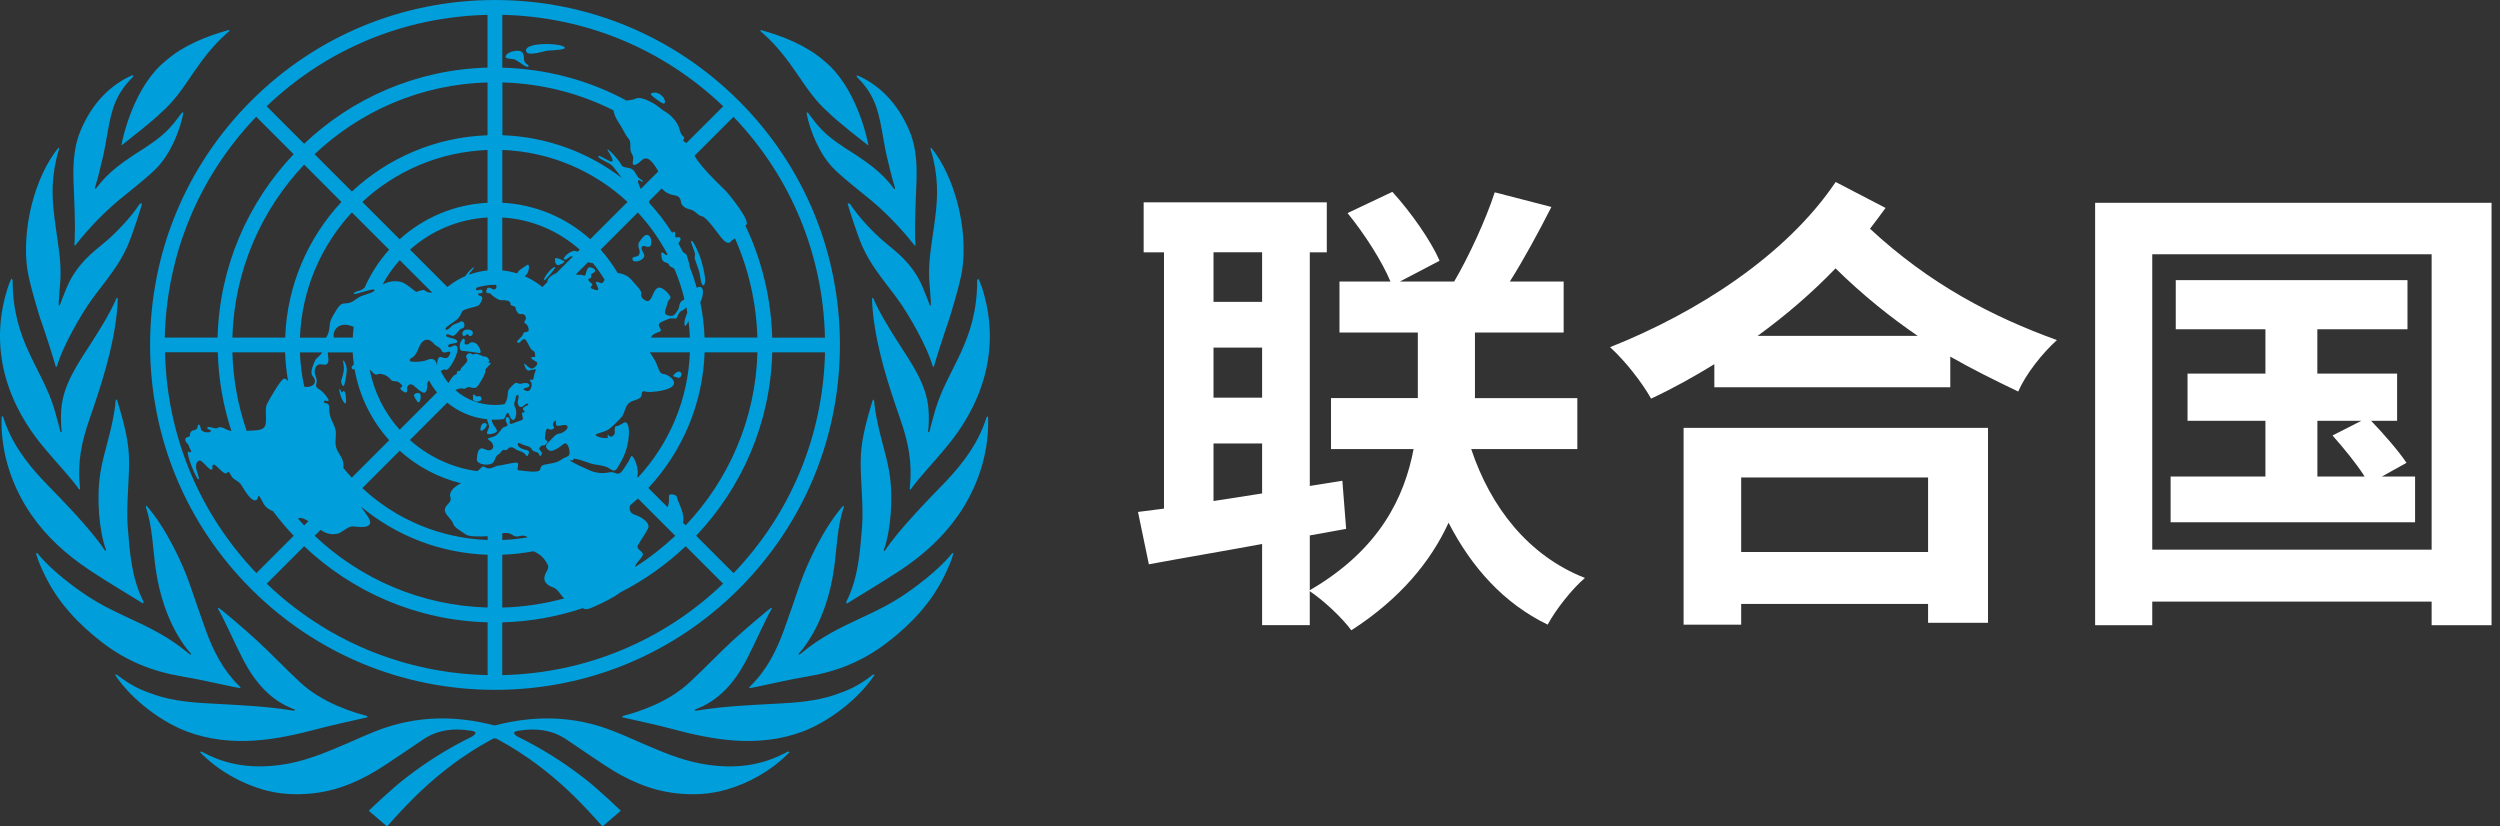
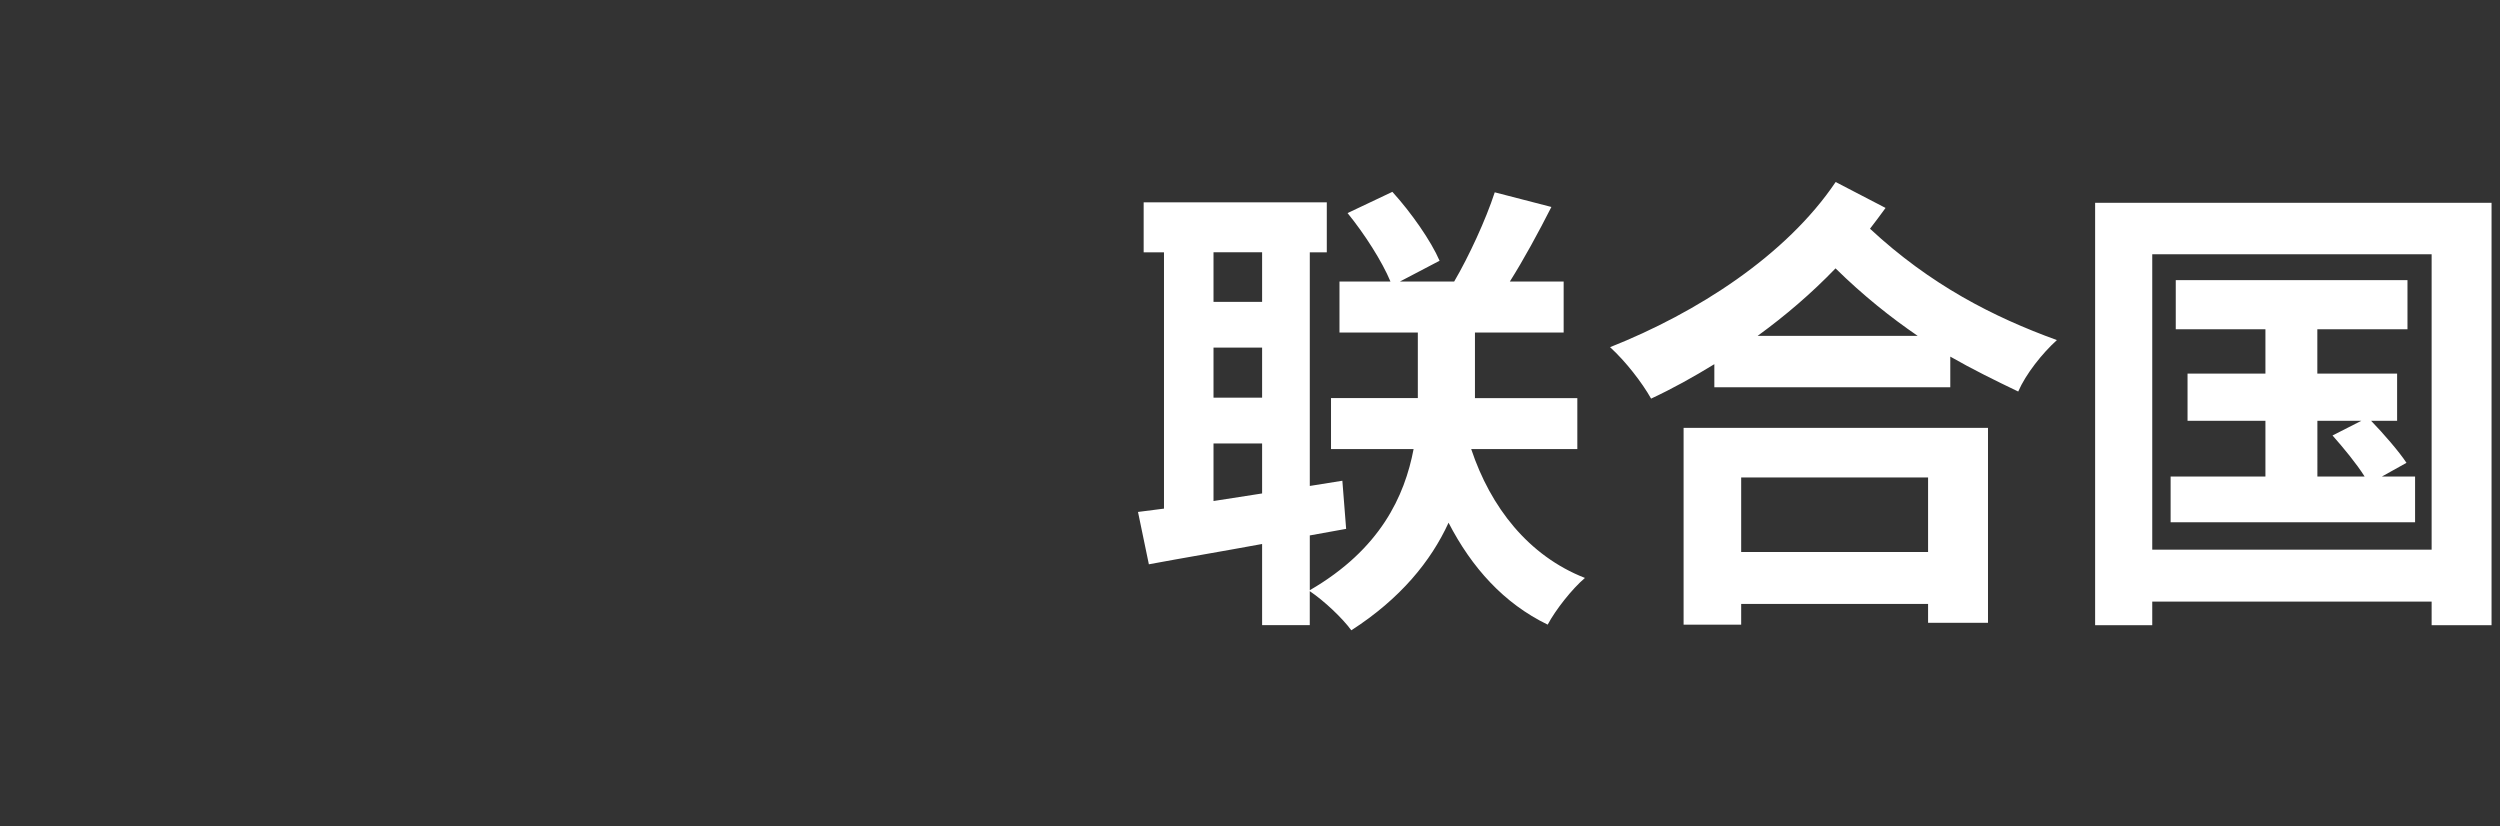
<svg xmlns="http://www.w3.org/2000/svg" fill="none" height="40" viewBox="0 0 121 40" width="121">
  <rect x="0" y="0" width="121" height="40" fill="#333333" stroke="none" />
-   <path d="m38.148 36.378c.022-.006.054.019.063.032-.873.895-1.992 1.507-3.067 1.812-.797.227-1.598.265-2.421.173-1.264-.142-2.377-.649-3.423-1.337-.627-.413-1.245-.832-1.866-1.254-.712-.485-1.497-.574-2.323-.438-.448.047-.107.265-.041.296 1.11.542 2.156 1.195 3.13 1.948.662.485 1.847 1.63 1.847 1.63l-.886.76s-.674-.756-.971-1.053c-1.942-2.024-3.663-2.913-4.044-3.133-.066-.038-.132-.076-.199-.076s-.132.038-.199.076c-.381.221-2.103 1.11-4.044 3.133-.293.293-.971 1.053-.971 1.053l-.886-.76s1.185-1.141 1.847-1.63c.977-.753 2.021-1.406 3.13-1.948.069-.035.407-.249-.041-.296-.826-.136-1.611-.047-2.323.438-.621.422-1.239.842-1.866 1.254-1.046.687-2.159 1.195-3.423 1.337-.82.091-1.623.054-2.421-.173-1.075-.306-2.197-.923-3.067-1.816.013-.013.044-.035.066-.028.076.032.12.057.192.095 1.296.668 2.664.744 4.069.476.958-.186 1.85-.567 2.742-.949.64-.271 1.27-.574 1.929-.791 1.705-.564 3.436-.558 5.173-.117.028.006.057.013.088.016.028-.003.06-.006.088-.016 1.737-.441 3.467-.448 5.173.117.659.217 1.289.517 1.929.791.892.381 1.784.766 2.742.949 1.406.271 2.771.192 4.069-.476.072-.038.117-.06.192-.095zm4.098-3.719c-.744.571-1.22.76-1.838.971-.927.318-1.923.381-2.89.432-1.28.066-2.512.123-3.773.328-.006 0-.013 0-.019.003-.079.013-.117-.022-.088-.047.003-.003.013-.009.019-.013 1.122-.413 1.888-1.283 2.462-2.377.397-.756 1.05-2.238 1.232-2.481.003-.006 0-.054-.013-.063-.085.028-1.321 1.081-1.885 1.601-.697.646-1.352 1.34-2.049 1.986-1.087 1.04-2.654 1.497-3.221 1.642-.013.003-.038.013-.044.019-.016.022-.025.041-.028.05 0 .003 0 .006.003.006.006 0 .019.003.025.006.441.101 1.712.375 2.361.552 1.002.268 2.008.495 3.045.567 1.125.079 2.244-.038 3.291-.429 1.188-.444 2.654-1.491 3.493-2.745 0-.003.003-.009 0-.009-.035-.019-.079-.006-.085 0zm3.83-5.872c-.035.044-.662.864-2.197 1.917-.744.52-1.437.851-2.254 1.229-1.021.476-1.901.908-2.771 1.627-.057.047-.104.082-.161.123-.032.022-.06-.016-.028-.054.041-.05 1.321-1.359 1.705-4.132.132-.968.151-2.014.467-2.947.009-.028-.009-.06-.019-.076 0 0-.009.003-.013.006-.939 1.075-1.721 2.745-2.087 3.789-.259.741-.504 1.482-.772 2.219-.362.999-.835 1.935-1.604 2.695-.013.013-.069.072-.069.072s-.009.019-.013.047c0 0 .003.009.006.006.11-.019.183-.028.252-.044.854-.176 1.705-.381 2.566-.523 1.437-.239 2.695-.75 3.852-1.639 1.163-.892 2.147-1.932 2.787-3.263.167-.347.325-.684.425-1.062-.022-.009-.057-.006-.079.009zm1.677-6.6c-.369 1.176-1.037 2.131-2.011 3.155-.763.788-2.232 2.279-2.913 3.31-.019.028-.069.016-.051-.035.328-.898.467-2.49.271-3.723-.167-1.053-.627-2.2-.741-3.486 0-.006 0-.006 0-.013-.006-.016-.035-.057-.054-.057 0 .003-.013.022-.044.123-.221.747-.498 1.683-.542 2.553-.057 1.05.142 2.399.057 3.48-.101 1.248-.186 2.481-.756 3.615 0 .006-.003.013-.006.019-.013.032.019.085.019.085h.006c.46-.293 1.765-1.062 2.629-1.639 1.075-.719 2.027-1.573 2.771-2.648.93-1.343 1.469-2.96 1.44-4.605 0-.057-.006-.154-.013-.167-.013-.006-.063.032-.066.038zm-2.774.709s-.016.022-.022.025c-.025.006-.041-.025-.038-.032.041-.334.044-.744.022-1.059-.088-1.232-.832-2.254-1.485-3.278-.34-.536-.93-1.472-1.182-2.102 0-.006-.05-.038-.066-.032-.006.11.016.473.041.709.183 1.765.744 3.493 1.327 5.166.388 1.122.583 2.08.463 3.269-.013.098-.016.11.025.139h.006c.397-.574 1.173-1.377 1.649-1.961.517-.63 3.121-3.597 1.838-7.732-.079-.249-.17-.467-.202-.511-.019 0-.054.051-.06.066.006 2.976-1.431 4.252-2.03 6.285-.113.388-.205.747-.284 1.046zm-2.241-9.245c-.473-.407-1.173-1.132-1.585-1.765 0-.006-.006-.009-.009-.013-.006-.006-.013-.009-.019-.013-.025-.016-.06-.019-.066-.013-.019-.003-.035 0-.035 0 .025.123.435 1.434.7 2.046.381.883.996 1.62 1.57 2.38.041.057.082.11.123.167.577.775 1.5 2.427 1.721 3.275.006.025.057.047.06.038.082-.303.454-1.478.731-2.273.057-.164.548-1.759.646-2.449.281-1.957-.366-4.495-1.507-5.882-.019.006-.035.057-.032.069.022.066.038.117.057.18.025.085.05.17.069.258.296 1.273.199 2.175.051 3.259-.117.864-.284 1.721-.24 2.591.006.145.098 1.217.082 1.258-.016.047-.06.013-.063-.013 0-.006-.142-.397-.281-.725-.057-.142-.117-.277-.167-.375-.457-.911-1.05-1.381-1.812-2.002zm-1.261-7.921c.366.356.652.756.851 1.226.315.738.407 1.85.612 2.689.123.511.202.87.378 1.45.016.05-.038.076-.063.025-.003-.006-.009-.013-.013-.019-.589-.797-1.321-1.296-2.361-1.951-.618-.407-1.091-.772-1.538-1.381-.079-.104-.158-.205-.236-.309-.006-.009-.054-.025-.069-.019 0 .022.009.069.019.129.132.671.583 1.913 1.352 2.648.555.53 1.176.999 1.768 1.488 1.053.883 1.822 1.835 2.071 2.15.003.003.013.013.013.013s.047.032.047.013c0-.003 0-.009 0-.013-.016-.154-.019-.4-.019-.69 0-.646.028-1.51.057-2.102.013-.24.019-.482.019-.722 0-.719-.082-1.428-.385-2.106-.489-1.103-1.22-1.98-2.307-2.522-.063-.032-.148-.063-.205-.079 0 0-.009.035.006.079 0 .003.003.006.006.009zm-4.514-2.084c.63.561 1.138 1.226 1.611 1.92.454.668.905 1.343 1.522 1.879.407.413 1.595 1.336 1.894 1.567.003.003.009.009.013.009.009.003.025 0 .025 0s0-.009 0-.013c-.063-.34-.599-2.843-2.165-4.082-.842-.728-1.961-1.176-3.048-1.475-.013.022 0 .076.006.072.054.044.091.079.142.123zm-24.605 34.194c1.04-.072 2.043-.299 3.045-.567.652-.173 1.923-.451 2.361-.552.006 0 .019-.003.025-.006.003 0 .006-.003.003-.006-.003-.009-.013-.028-.028-.05-.006-.006-.032-.016-.044-.019-.567-.148-2.131-.605-3.221-1.642-.697-.646-1.352-1.34-2.049-1.986-.561-.52-1.797-1.573-1.885-1.601-.013.009-.016.06-.013.063.18.243.832 1.721 1.232 2.481.574 1.094 1.34 1.967 2.462 2.377.006 0 .016.009.019.013.025.028-.009.06-.088.047-.006 0-.013 0-.019-.003-1.261-.205-2.493-.258-3.773-.328-.968-.05-1.967-.114-2.89-.432-.615-.211-1.094-.4-1.838-.971-.006-.003-.05-.016-.085 0v.009c.835 1.254 2.304 2.301 3.493 2.745 1.046.391 2.165.507 3.291.429zm-.977-2.578c.069.016.142.025.252.044 0 0 .006-.006.006-.009-.003-.028-.013-.044-.013-.044s-.057-.06-.069-.072c-.769-.76-1.242-1.696-1.604-2.695-.268-.734-.514-1.478-.772-2.219-.366-1.043-1.147-2.714-2.087-3.789 0 0-.009-.006-.013-.006-.009.016-.028.047-.019.076.315.933.334 1.98.467 2.947.385 2.774 1.661 4.082 1.705 4.132.035.038 0.0.076-.028.054-.057-.041-.104-.076-.161-.123-.87-.719-1.749-1.154-2.771-1.627-.82-.378-1.51-.709-2.257-1.229-1.535-1.05-2.162-1.872-2.197-1.917-.022-.016-.057-.019-.079-.009.104.378.258.716.426 1.062.643 1.33 1.626 2.367 2.786 3.262 1.16.889 2.414 1.399 3.852 1.639.861.142 1.712.35 2.566.523zm-7.092-5.696c.861.577 2.169 1.346 2.629 1.639h.006s.032-.057.019-.085c0-.006-.003-.013-.006-.019-.571-1.132-.659-2.367-.756-3.615-.085-1.081.11-2.43.057-3.48-.047-.87-.322-1.806-.542-2.553-.032-.101-.044-.12-.044-.123-.019 0-.047.041-.054.057v.013c-.113 1.286-.574 2.433-.741 3.486-.195 1.232-.057 2.824.271 3.723.019.054-.032.066-.05.035-.678-1.034-2.147-2.522-2.913-3.31-.974-1.024-1.642-1.976-2.011-3.155 0-.009-.054-.044-.066-.038-.006.013-.009.11-.013.167-.028 1.649.514 3.263 1.441 4.605.744 1.075 1.696 1.929 2.771 2.648zm-.454-3.868h.006c.041-.032.038-.041.025-.139-.12-1.185.076-2.147.463-3.269.58-1.674 1.144-3.404 1.327-5.166.025-.236.047-.599.041-.709-.016-.006-.066.025-.066.032-.252.63-.842 1.567-1.182 2.099-.652 1.024-1.396 2.046-1.485 3.278-.022.312-.019.725.022 1.059 0 .006-.013.041-.038.032-.003 0-.019-.009-.022-.025-.079-.299-.17-.659-.284-1.046-.599-2.033-2.039-3.313-2.03-6.285-.003-.013-.038-.066-.06-.066-.032.047-.123.262-.202.511-1.283 4.136 1.321 7.102 1.838 7.732.476.58 1.251 1.387 1.649 1.961zm-1.863-8.217c.277.794.649 1.97.731 2.273 0 .009.054-.013.06-.038.224-.848 1.144-2.5 1.721-3.275.041-.057.082-.11.123-.167.574-.76 1.188-1.497 1.57-2.38.265-.612.675-1.923.7-2.046 0-.003-.016-.006-.035 0-.009-.003-.041 0-.066.013-.006.003-.013.009-.019.013-.003 0-.006.006-.009.013-.41.634-1.113 1.359-1.585 1.765-.76.621-1.352 1.094-1.812 2.002-.05.098-.107.23-.167.372-.139.328-.277.719-.281.725-.006.025-.047.063-.063.013-.013-.041.076-1.113.085-1.258.044-.87-.123-1.727-.24-2.591-.145-1.084-.246-1.983.05-3.259.019-.085.044-.173.069-.258.019-.066.035-.117.057-.18.003-.013-.013-.063-.032-.069-1.141 1.387-1.787 3.924-1.507 5.882.098.69.589 2.285.646 2.449zm1.649-4.306c0 .29-.006.536-.019.69v.013c0 .016.047-.013.047-.013s.006-.006.013-.013c.249-.315 1.015-1.267 2.071-2.15.589-.489 1.214-.958 1.768-1.488.769-.734 1.22-1.976 1.352-2.648.009-.06.019-.104.019-.129-.016-.006-.063.013-.069.019-.079.104-.158.205-.236.309-.448.608-.92.974-1.538 1.381-1.04.656-1.771 1.154-2.361 1.951-.003.006-.009.013-.013.019-.025.047-.079.025-.063-.025.18-.58.255-.939.378-1.45.205-.842.296-1.951.612-2.689.199-.47.485-.867.851-1.226.003 0 .006-.006.009-.009.016-.044.006-.079.006-.079-.054.013-.139.044-.205.076-1.091.542-1.819 1.418-2.307 2.522-.303.681-.381 1.39-.385 2.106 0 .24.006.482.019.722.028.596.057 1.459.057 2.102zm2.257-4.158s.016.006.025 0c.003 0 .009-.006.013-.009.296-.23 1.485-1.154 1.894-1.567.618-.536 1.069-1.21 1.522-1.879.473-.697.98-1.359 1.611-1.92.05-.047.091-.079.142-.123.006 0 .019-.054.006-.072-1.087.299-2.203.744-3.045 1.475-1.567 1.239-2.102 3.742-2.165 4.082v.013zm17.652 13.639c.123-.186-.183-.303-.262.019-.076.299.139.164.262-.019zm3.341-7.723c-.12-.063-.608.533-.53.63.035.038.571-.602.53-.63zm.104-.104c.072.038.397-.139.337-.186-.06-.047-.441-.224-.448-.117-.013.176.038.262.11.303zm5.882 5.157c-.154.006-.318.23-.274.23.11.006.196.085.284.066.164-.035.142-.303-.009-.296zm-2.131-5.554c-.132.003-.167.148-.038.211.057.028.24 0 .322-.05.088-.057.189-.123.17-.259-.013-.082-.202-.312-.101-.4.107-.095.214.054.322.013.129-.05.117-.123.12-.23.006-.151-.057-.35-.23-.35-.129 0-.356.347-.366.369-.016.038-.053.164 0 .293.079.18.047.391-.199.397zm2.89.025c-.003.079.227.64.252.791.022.151.072.608.195.561.079-.032.069-.309.054-.416-.05-.318-.114-.593-.23-.949-.063-.189-.331-.807-.419-.788-.079.019.132.451.164.593.022.091-.009.129-.013.208zm-1.526-7.452c.142.054.142-.211-.101-.41-.239-.195-.561-.101-.476-.003.079.088.448.366.577.413zm-6.575-1.888c-.287-.186-.047-.441-.277-.612-.161-.12-.612 0-.722.142-.192.249.249.167.41.24.18.079.564.41.634.344.069-.066-.013-.082-.047-.11zm1.743-.876c-.385-.177-1.838-.167-1.8.211.032.322.839.019 1.05 0 .211-.019 1.094-.035.753-.211zm-4.252 16.908c-.019-.072-.145-.06-.114.006s-.038.132.025.217c.085.091.268.079.359.003.054-.057.019-.167-.022-.186-.069-.035-.233.032-.252-.041zm-.561-2.89c.12 0 .117-.088.186-.085.069 0 .013.091.136.091.123 0 .246-.312-.142-.312-.315 0-.274.303-.18.306zm.504.322c-.24-.063-.192.076-.341.091-.246.025-.028-.18-.148-.277-.054-.041-.195.167-.208.299-.006.063-.009.277.095.284s.649.069.832.11c.208.047-.009-.451-.23-.507zm-2.686 2.894c.076 0 .129-.262.082-.394-.047-.129-.284-.032-.306.028-.022.06.148.366.224.366zm-3.518-.025c.009-.114 0-.445-.079-.507s-.069.057-.126.05c-.044-.006-.041-.158-.095-.158-.057 0 .019.262.079.416s.208.404.221.202zm-.085-.804c.019-.038.139-.589.12-.801s-.132-.41-.161-.394c-.038.019.016.145.025.35.009.306-.132.558-.132.659 0 .095.091.309.148.186zm-9.396-1.951c0-4.463 1.737-8.656 4.886-11.808 3.152-3.152 7.344-4.886 11.808-4.886 4.463 0 8.656 1.737 11.808 4.886 3.152 3.152 4.886 7.344 4.886 11.808 0 4.463-1.737 8.656-4.886 11.808-3.152 3.152-7.344 4.886-11.808 4.886-4.463 0-8.656-1.737-11.808-4.886-3.152-3.152-4.886-7.344-4.886-11.808zm5.141 11.048 1.812-1.812c-.356-.375-.694-.772-1.002-1.188-.142-.057-.284-.132-.381-.255-.154-.192-.236-.476-.309-.476-.076 0-.006.18-.17.205-.224.032-.542-.526-.665-.728-.145-.239-.385-.243-.504-.467-.035-.066-.117-.262-.189-.145-.123.199-.552-.435-.659-.391-.114.044-.013.177-.076.23-.123.107-.482-.485-.615-.425-.126.057-.154.132-.161.293-.006.164.195.586.126.618-.101.047-.621-1.277-.507-1.337.063-.035.054.06.126.016.076-.044-.05-.136-.085-.281-.035-.151-.167-.154-.177-.318-.009-.164.224-.11.221-.189 0-.079.019-.17.085-.23.079-.066.258.003.296-.23.035-.199.132-.016.154.132.025.17.46.214.482.098.013-.076-.176-.072-.176-.139 0-.126.24-.006.404.009.072.006.202-.11.362-.025.176.091.287.136.403.154-.394-1.204-.624-2.484-.659-3.811h-2.553c.088 4.019 1.649 7.789 4.426 10.692zm10.537-14.799c.019.028-.167.195-.262.359.296-.11.602-.183.917-.214v-2.563c-1.434.082-2.739.656-3.751 1.557l1.809 1.809c.208-.17.435-.318.678-.441.063-.032.126-.06.192-.088.123-.217.394-.457.416-.422zm-6.314 9.551c0 .05 0 .101-.013.148.132.164.268.322.41.476l1.812-1.812c-.851-.946-1.447-2.128-1.674-3.433-.054.016-.104.006-.132-.044-.038-.063.016-.129.095-.192-.025-.192-.044-.388-.057-.583h-1.207c.013.192.088.47-.038.564-.104.079-.252 0-.347.013-.23.032-.284.312-.224.501.041.129.095.227.072.366-.022.129-.091.23.114.337.186.098.492.482.467.548-.032.085-.217-.079-.23.076-.006.095.274-.025.259.293-.009.186.038.391.091.52.11.268.239.444.23.744-.009.249-.054.523.057.756.114.243.309.438.312.722zm-1.507-4.309c-.148-.17.098-.656.136-.75.041-.101.265-.23.331-.381h-1.072c.022.561.091 1.113.208 1.652.258.095.753-.117.397-.52zm-.674 6.903s-.016.006-.025.013c.098.11.195.221.299.328l.205-.205c-.192-.12-.369-.199-.476-.132zm4.391-13.002-1.806-1.806c-1.488 1.604-2.427 3.726-2.515 6.061h1.267c.211-.34.139-.602.211-.801.069-.189.18-.362.284-.533.095-.151.199-.318.394-.322.413 0 .514-.217.775-.337.262-.12.725-.192.671-.328-.035-.091-.965.268-.987.199-.035-.123.293-.11.432-.236.028-.025.054-.041.079-.054.299-.678.703-1.302 1.192-1.844zm-.325 1.69c.025-.009.05-.022.076-.038.309-.176.719-.142.892-.069.224.098.511.347.64.444.057.044.082-.038.347-.076.11-.016.136.095.293.117.063.009.114.013.161.009l-1.576-1.573c-.322.359-.599.756-.832 1.185zm-1.775 1.945c-.199-.022-.403.063-.511.236-.076.12-.098.255-.069.381h.914c.009-.173.025-.344.047-.514-.117-.06-.258-.095-.378-.107zm2.604 5.081 1.809-1.809c-.148-.18-.277-.375-.388-.58-.028.032-.054.066-.066.098-.038.082.013.35-.101.467-.145.148-.533-.328-.656-.369-.167-.054-.246.132-.236.183.022.139-.006.192-.066.205s-.362-.195-.227-.246c.158-.06-.041-.195-.11-.249-.117-.091-.299-.006-.385-.126-.091-.129-.265-.221-.318-.236-.038-.009-.214-.085-.331-.025-.091.05-.189-.05-.259-.117-.038-.038-.076-.079-.117-.123.214 1.11.728 2.115 1.453 2.925zm1.812-3.124s0-.032.003-.047c0-.003 0-.009 0-.013 0-.013 0-.025.003-.038 0-.006 0-.009 0-.016s0-.016.003-.022c0-.003 0-.009 0-.013 0-.003 0-.009 0-.013 0-.016.006-.032.009-.047.003-.016.006-.032.013-.044 0-.006 0-.009.003-.013.003-.009.006-.019.009-.028 0-.003.003-.009.006-.013.003-.009.006-.016.013-.025 0-.003.003-.006.006-.009.006-.009.013-.022.019-.028.022-.028.054-.035.091-.032.063.009.142.05.221.054.057 0 .11-.013.158-.076.022-.028.041-.06.057-.091.016-.032.025-.063.025-.088 0-.013 0-.022-.006-.032-.013-.028-.05-.035-.123-.013-.016.006-.028.009-.044.013-.032.009-.06.013-.088.016-.016 0-.028 0-.041 0-.041-.006-.076-.022-.101-.06-.009-.013-.016-.025-.022-.044-.009-.022-.019-.041-.032-.057-.044-.066-.11-.098-.18-.139-.035-.022-.069-.041-.104-.072-.016-.016-.035-.032-.051-.051-.013-.016-.025-.028-.038-.041-.006-.006-.009-.009-.016-.013-.009-.009-.016-.016-.025-.025-.006-.006-.013-.013-.019-.016-.006-.006-.016-.013-.022-.016-.006-.006-.016-.013-.022-.016-.006-.003-.013-.009-.019-.013-.009-.006-.016-.009-.025-.016-.006 0-.013-.006-.016-.009-.009-.003-.019-.009-.028-.013-.003 0-.009 0-.013-.003-.013-.003-.022-.006-.035-.009 0 0-.003 0-.006 0-.085-.016-.173.006-.262.088 0 0 0 0-.003 0-.013.013-.028.028-.041.044 0 0 0 .003-.003.006-.013.016-.025.035-.041.057 0 0-0.0.003-.003.006-.013.022-.025.044-.041.069-.028.05-.054.107-.079.176-.208.542-.448.378-.407.571.003.022.063.038.148.044.035 0 .072.003.114.003s.085 0 .129-.003c.044 0 .088-.006.132-.013.022 0 .044-.006.063-.009.013 0 .025-.003.038-.006.013 0 .022-.003.035-.006.009 0 .022-.003.032-.006.013-.003.025-.006.038-.009.006 0 .016-.003.022-.006.019-.006.038-.013.054-.019.028-.013.057-.025.085-.035.025-.009.054-.016.079-.019.054-.009.104-.009.142.003.028.009.088.035.129.095.035.051.066.136.076.205zm2.443-7.864v-2.556c-2.336.088-4.457 1.024-6.061 2.515l1.806 1.806c1.141-1.028 2.623-1.683 4.255-1.765zm0-3.269v-2.556c-3.237.088-6.175 1.396-8.372 3.474l1.806 1.806c1.734-1.617 4.035-2.635 6.566-2.723zm-8.876 1.422c-2.08 2.197-3.385 5.135-3.474 8.372h2.556c.088-2.531 1.106-4.832 2.723-6.566zm-3.474 9.087c.038 1.324.277 2.6.69 3.795h.044c.259-.013.605-.003.769-.129.252-.196.019-.889.176-1.179.195-.359.681-1.207.826-1.214.129-.006.123.091.189.107-.079-.454-.126-.914-.142-1.381h-2.556zm12.35 13.065c-3.433-.088-6.55-1.475-8.876-3.682l-1.812 1.812c2.9 2.777 6.67 4.337 10.692 4.426v-2.553zm0-3.269c-2.266-.079-4.404-.895-6.131-2.336.038.047.072.095.098.139.117.202.526.615.268.782-.217.136-.574.044-.775.041-.221 0-.542.328-.731.359-.243.041-.378.022-.605-.069-.057-.022-.126-.066-.205-.123l-.287.287c2.197 2.08 5.135 3.385 8.372 3.474v-2.556zm0-.898c-.359.025-.905.019-1.031-.069-.268-.186-.586-.369-.624-.511-.066-.255-.413-.448-.413-.687 0-.265.369-.353.268-.624-.079-.214.129-.482.514-.671-1.122-.277-2.134-.826-2.966-1.576l-1.809 1.809c1.664 1.545 3.792 2.427 6.065 2.512v-.183zm.552-3.414c.271-.047.561-.123.807-.148.268-.025-.013.356.148.372.189.019.974.151 1.031-.025.044-.145.057-.211.224-.249.318-.069.567-.06.839-.265.098-.076.296-.101.353-.211.057-.11-.041-.63-.233-.545-.095.041-.208.176-.41.277-.183.091-.312.132-.441-.041-.12-.158.069-.281.167-.388.151-.164.287-.331.454-.331.066 0 .41-.17.381-.328-.038-.202-.438.019-.533-.066-.066-.057-0-.205-.051-.227-.047-.022-.195.18-.079.29.06.057-.095.214-.271.101-.132-.088-.167.4-.158.489.013.088.196.066.072.224-.123.161-.17.041-.258.12-.11.095-.132.132 0 .271.107.11-.063.322-.104.123-.025-.129-.299-.091-.353-.239-.054-.151-.277-.139-.548-.277-.205-.104-.18.205.17.284.296.066.281.104.195.287-.069.151-.057-.117-.407-.211-.227-.06-.236-.18-.413-.176-.18 0-.12.173-.312.129-.145-.035-.167.161-.299.217-.161.069-.151.362-.315.441-.246.12-.747.028-.725-.214.022-.243.035-.422.173-.507.123-.076.328.142.498.066.18-.079.136-.271.025-.394-.032-.041-.164-.107-.161-.148 0-.05.259-.076.388-.161.129-.088.268-.318.334-.372.069-.057.211-.069.224-.12.019-.066-.098-.183-.088-.265.009-.082.038-.142.101-.136.063.006.136.183.095.227-.044.047.032.129.117.095.085-.035.385-.151.473-.176.12-.032-.028-.299.009-.35.035-.044.072.016.117-.032.047-.047-.095-.091-.072-.189.016-.072.331-.158.243-.214-.085-.057-.202.107-.271.139-.158.069-.233-.101-.227-.233 0-.063.088-.287.013-.331-.104-.06-.12.205-.139.259-.025.079-.091.176.022.391.063.117.032.507-.091.548-.129.047-.186-.199-.246-.299-.009-.016-.022-.032-.032-.035 0 0 0 0-.003 0-.006 0-.009-.003-.016 0 0 0-.013.003-.016.009 0 0-.003 0-.003.003-.006.006-.013.013-.019.022-.009.016-.025.044-.041.066-.009.016-.028.057-.054.126-.016.044-.041.069-.091.079-.132.016-.262.022-.397.022-.05 0-.104 0-.154-.003.022.079.044.167.076.224.069.132.205.243.183.34-.022.098-.438.189-.47.117-.041-.091.104-.271.091-.353-.022-.148-.098-.24-.088-.344-.731-.072-1.396-.362-1.935-.804l-1.809 1.809c.892.794 2.014 1.337 3.256 1.507.176-.107.246-.299.385-.195.221.167.485-.057.662-.085zm.161 6.868c1.034-.028 2.039-.183 3.001-.444-.199-.17-.29-.445-.539-.53-.425-.145-.539-.407-.309-.788.123-.205.076-.287-.069-.504-.176-.265-.407-.388-.574-.46-.492.091-.996.151-1.51.167zm1.226-3.398c-.085-.091-.252-.098-.372-.066-.416.114-.277-.217-.854-.132v.325c.416-.016.826-.06 1.226-.126zm9.463 2.241-1.812-1.812c-.936.886-1.998 1.642-3.158 2.232-.381.287-.848.498-1.201.659-.148.066-.309.154-.476.154-.053 0-.101-.019-.148-.047-1.229.413-2.537.649-3.896.687v2.553c4.019-.088 7.789-1.649 10.689-4.426zm-3.575-18.478s-.013.022-.022.028c.422.454.801.949 1.132 1.472.038-.051.069-.095.123-.032.091.104-.095.29.173.243.161-.028.129.176 0 .287.082.148.161.299.236.451.095.041.167.095.18.154.041.18.126.378.145.577.129.322.24.652.334.987.132-.113.281-.05.296.136.016.189-.044.391-.126.561.113.552.186 1.122.205 1.702h2.556c-.047-1.655-.416-3.291-1.081-4.794-.05.041-.12.044-.205.151-.129.164-.337-.041-.454-.183-.214-.265-.719-1.009-.946-1.043-.189-.032-.331-.277-.529-.318-.199-.041-.448-.151-.479-.362-.035-.214-.113-.306-.334-.34-.249-.038-.425-.139-.602-.325l-.612.612s.006.025.006.035zm1.623 15.515.139.139c2.08-2.197 3.385-5.135 3.474-8.372h-2.556c-.088 2.531-1.106 4.832-2.723 6.566l.924.924s.013-.025.019-.038c.076-.161.044-.372.057-.52.006-.098.359-.072.385.085.022.136.091.233.214.571.088.243.129.463.069.649zm-1.942 1.595c-.066.161-.41.454-.35.552.69-.438 1.333-.943 1.926-1.5l-1.806-1.806c-.126.117-.255.23-.388.344-.032.208 0 .369.252.448.274.085.731.362.637.633-.107.243-.375.605-.504.845-.11.205.318.293.236.489zm.422-10.572s-.009.022-.019.032h1.882c-.009-.271-.032-.539-.066-.807-.016.028-.032.057-.044.082-.142.293-.161.117-.151-.013.013-.161.076-.315.136-.479-.016-.088-.032-.173-.047-.259-.057.079-.139.139-.265.202-.082.041-.161.239-.192.312-.035.091-.243-.022-.413.06-.299.145-.605.167-.385.476.139.195-.334.142-.435.391zm-.652-6.03-1.806 1.806c.312.344.586.722.823 1.122.211.032.501.117.69.359.132.17.514.511.454.665-.035.095.044.211.132.271.132.095.227.091.299 0 .132-.17.151-.4.328-.545.217-.18.659.337.659.432 0 .095-.114.117-.148.284-.044.23-.24.501-.019.577.325.11.366-.016.523-.246.072-.104.057-.274.132-.378.051-.066.123-.095.186-.139-.123-.507-.284-.999-.485-1.469-.047-.047-.104-.085-.173-.107-.117-.038-.05-.142-.205-.189-.176-.057-.243-.104-.258-.413-.013-.249.208.082.265.038.013-.009.022-.025.032-.041-.391-.738-.873-1.418-1.434-2.024zm-2.191 2.452c-.085 0-.158-.019-.221-.041l-.596.596c.113.032.239-.013.385.051.158.069.082-.445.325-.397.249.047.312.208.107.284-.164.054.041.189-.158.259-.18.063.148.221.145.293-.003.098-.249.136.12.249.366.114 0-.309.057-.369.069-.072.265.114.318.032.019-.032.057-.082.101-.142-.17-.287-.366-.561-.58-.816zm-.93 9.485c.003.126-.123.025-.161.069-.038.041 1.006.529 1.169.558.113.019.325.098.703.022.252-.05.325.066.441.063.167-.006.277-.233.375-.375.258-.369.211-.419.277-.476.088-.072.34.492.309.848-.006.057-.013.11-.019.161l.028.028c1.488-1.605 2.427-3.726 2.515-6.061h-1.942c.066.11.183.252.306.504.098.202.158.523.322.539.265.025.539.246.548.432.016.388-1.185.479-1.343.432-.132-.041-.221-.05-.23.158-.009.236-.435.236-.602.378-.186.158-.208.448-.334.649-.076.12-.517.539-.64.624-.29.202-.832.211-.583.344.177.095.58.129.53.035-.057-.107.032-.117.098-.028.054.066.243-.063.236-.186-.003-.114-.028-.303.079-.309.173-.013.353-.202.441-.186.098.019.23.236.129.898-.098.662-.413 1.122-.539 1.33-.136.221-.271.053-.454-.041-.233-.12-.58-.114-.826-.195-.129-.041-.839-.309-.832-.211zm12.177-5.163h-2.553c-.091 3.433-1.475 6.55-3.685 8.876l1.812 1.812c2.777-2.9 4.337-6.67 4.426-10.692zm-4.426-11.404-1.891 1.891c.173.303.498.684.958 1.151.189.192.388.381.558.552.161.161 1.195 1.447.993 1.633-.016.013-.032.025-.047.041.804 1.686 1.248 3.543 1.299 5.425h2.553c-.088-4.019-1.649-7.789-4.426-10.689zm-11.193-2.374c2.134.057 4.186.605 6.017 1.595.17-.025.34-.047.454-.101.227-.107.675.136.889.262.196.113.35.284.567.403.221.123.577.482.656.842.079.359.306.334.192.479-.057.072.032.101.139.164l1.778-1.775c-2.9-2.777-6.67-4.337-10.692-4.426zm0 3.269c2.169.076 4.164.835 5.784 2.068-.183-.243-.369-.492-.454-.583-.158-.167-.744-.372-.684-.467s.58.322.671.249c.11-.088-.262-.567-.233-.586.038-.025.479.4.697.782.091.136.331.066.517.195.164.117.176.299.315.419.022.019.315.189.145.17-.05-.006-.123-.11-.18-.057-.035.035.022.214.123.41l.848-.848c-.123-.249-.366-.58-.536-.621-.176-.044-.284.104-.404.205-.12.101-.271.132-.29.066-.022-.076.025-.262.016-.34-.013-.098-.088-.173-.114-.268-.06-.221.028-.47-.104-.618-.148-.161-.249-.407-.362-.593-.126-.202-.353-.514-.369-.782-1.652-.835-3.48-1.302-5.381-1.355v2.556zm0 3.269c1.633.085 3.114.738 4.255 1.765l1.806-1.806c-1.604-1.488-3.726-2.427-6.061-2.515zm0 3.275c.243.025.482.072.716.145.06-.148.214-.224.337-.309.148-.101.255-.214.233.06-.019.192-.098.309-.199.385.249.11.489.246.709.41.047.035.095.076.142.114l.246-.246s-.003-.016-.003-.028c.003-.139.205-.306.438-.407l.797-.797c-.019-.003-.038-.006-.06-.009-.107-.013-.259.208-.362.148-.117-.069.353-.482.561-.404.028.009.06.022.091.035l.101-.101c-1.009-.898-2.314-1.475-3.748-1.557zm-.356.697c-.299 0-.589.044-.87.132-.038.041-.066.072-.044.104.069.104.284-.114.312.085.022.145-.236.038-.214.145.019.085.199.05.202.167.003.107-.107.318-.196.372-.113.072-.728.154-.785.296-.051.123-.104.236-.202.337-.104.11-.596.4-.596.476 0 .18.236-.05.303-.12.104-.11.249-.11.407-.202.217-.123.303.309.069.325-.145.009-.268.419-.495.34-.057-.019-.221-.12-.255-.016-.038.11.34.129.457.205.299.199-.227.186-.312.24-.085.054-.041.17.072.123.11-.047.262-.161.328.025.091.252-.416 1.179-.567 1.081-.082-.054-.164.022-.24.054.101.211.23.407.375.583.101-.167.259-.4.325-.4.095 0 .063-.079.098-.145.044-.082.158.003.164-.107.006-.11.29-.268.322-.429.016-.088-.088-.173-.044-.246.054-.088.091-.101.148-.12.057-.019.189.114.23.057.041-.057.239-.013.391.082.069.044.205-.006.287.11.113.161-.006.177.016.211.019.035.069-.019.101.009.063.063-.296.274-.255.391.041.114-.306.684-.404.775-.132.12-.347-.013-.432.009-.091.025-.11.104-.252.069-.11-.025-.24.019-.362.076.511.451 1.182.722 1.917.722.158 0 .312-.016.463-.038.095-.12.132-.271.154-.422.013-.082 0-.189.041-.262.038-.063.274-.353.369-.35.082.003.139.076.258.038.233-.072.375-.013.378.088.003.139-.293.101-.281.18.006.057.224.139.293.057.132-.148.114-.344.079-.385-.095-.117-.088-.167.047-.12.082.028.082-.296.161-.422.107-.167-.199-.05-.325-.032-.12.016-.221-.24-.221-.328 0-.066.227.23.344.233.132.006.287-.145.287-.259 0-.11-.249-.126-.287-.262-.022-.076.205 0 .189-.072-.016-.063.022-.217-.12-.281-.142-.06-.274-.517-.388-.548-.101-.028-.186.11-.246.161s-.161-.035-.107-.085c.072-.069.243-.214.277-.328.06-.192.306.009.262-.259-.047-.293-.296-.236-.18-.375.117-.142.032-.375-.211-.328-.11.022-.227-.161-.239-.315-.006-.085-.252-.072-.243-.164.019-.186-.259-.205-.429-.192s-.498-.249-.536-.315c-.035-.066-.271.057-.195-.192.076-.246.309.044.407-.025.107-.076.072-.154.057-.214-.019 0-.038 0-.057 0zm-11.048-8.64 1.812 1.812c2.326-2.21 5.444-3.593 8.876-3.685v-2.553c-4.019.088-7.789 1.649-10.692 4.426zm-2.377 11.193c.088-3.433 1.475-6.55 3.682-8.876l-1.812-1.812c-2.777 2.9-4.337 6.67-4.426 10.689z" fill="#009edb" />
  <path d="m71.207 21.737c.936 2.808 2.764 5.163 5.504 6.235-.618.526-1.415 1.532-1.803 2.26-2.124-1.028-3.679-2.764-4.798-4.933-.845 1.85-2.329 3.679-4.706 5.207-.435-.593-1.302-1.415-2.011-1.894v1.645h-2.307v-3.928c-1.986.366-3.883.684-5.481.983l-.526-2.534 1.258-.161v-12.403h-.984v-2.421h8.864v2.421h-.823v11.306l1.576-.252.183 2.329-1.759.318v2.651c3.426-1.986 4.593-4.567 5.024-6.83h-3.997v-2.468h4.202v-3.174h-3.792v-2.468h2.468c-.41-.983-1.258-2.307-2.077-3.313l2.169-1.028c.914 1.005 1.872 2.377 2.285 3.335l-1.92 1.006h2.626c.709-1.21 1.532-2.991 1.964-4.318l2.742.709c-.64 1.258-1.349 2.559-2.011 3.609h2.604v2.468h-4.293v3.174h4.955v2.468h-5.138zm-12.473-9.526v2.399h2.352v-2.399zm0 7.035h2.352v-2.421h-2.352zm2.352 4.637v-2.421h-2.352v2.787zm30.175-13.819c-.252.344-.501.684-.753 1.006 2.925 2.717 5.961 4.271 9.046 5.39-.709.64-1.507 1.645-1.872 2.49-1.097-.526-2.216-1.075-3.288-1.69v1.485h-11.42v-1.119c-1.006.618-2.033 1.188-3.061 1.667-.435-.775-1.232-1.803-1.986-2.49 4.202-1.667 8.52-4.432 10.919-7.994l2.421 1.258zm-9.775 10.645h14.733v9.434h-2.9v-.914h-9.046v1.006h-2.787zm2.787 2.399v3.609h9.046v-3.609zm8.542-6.853c-1.302-.892-2.626-1.942-3.975-3.266-1.166 1.21-2.421 2.285-3.77 3.266zm27.776-6.44v20.444h-2.9v-1.141h-13.522v1.141h-2.765v-20.444zm-2.9 16.788v-14.298h-13.522v14.298zm-.801-3.54v2.216h-11.832v-2.216h4.589v-2.695h-3.77v-2.285h3.77v-2.147h-4.34v-2.377h11.215v2.377h-4.363v2.147h3.861v2.285h-1.257c.618.64 1.349 1.485 1.711 2.033l-1.188.662zm-4.728 0h2.286c-.388-.618-1.028-1.393-1.554-1.986l1.393-.709h-2.125z" fill="#fff" />
</svg>